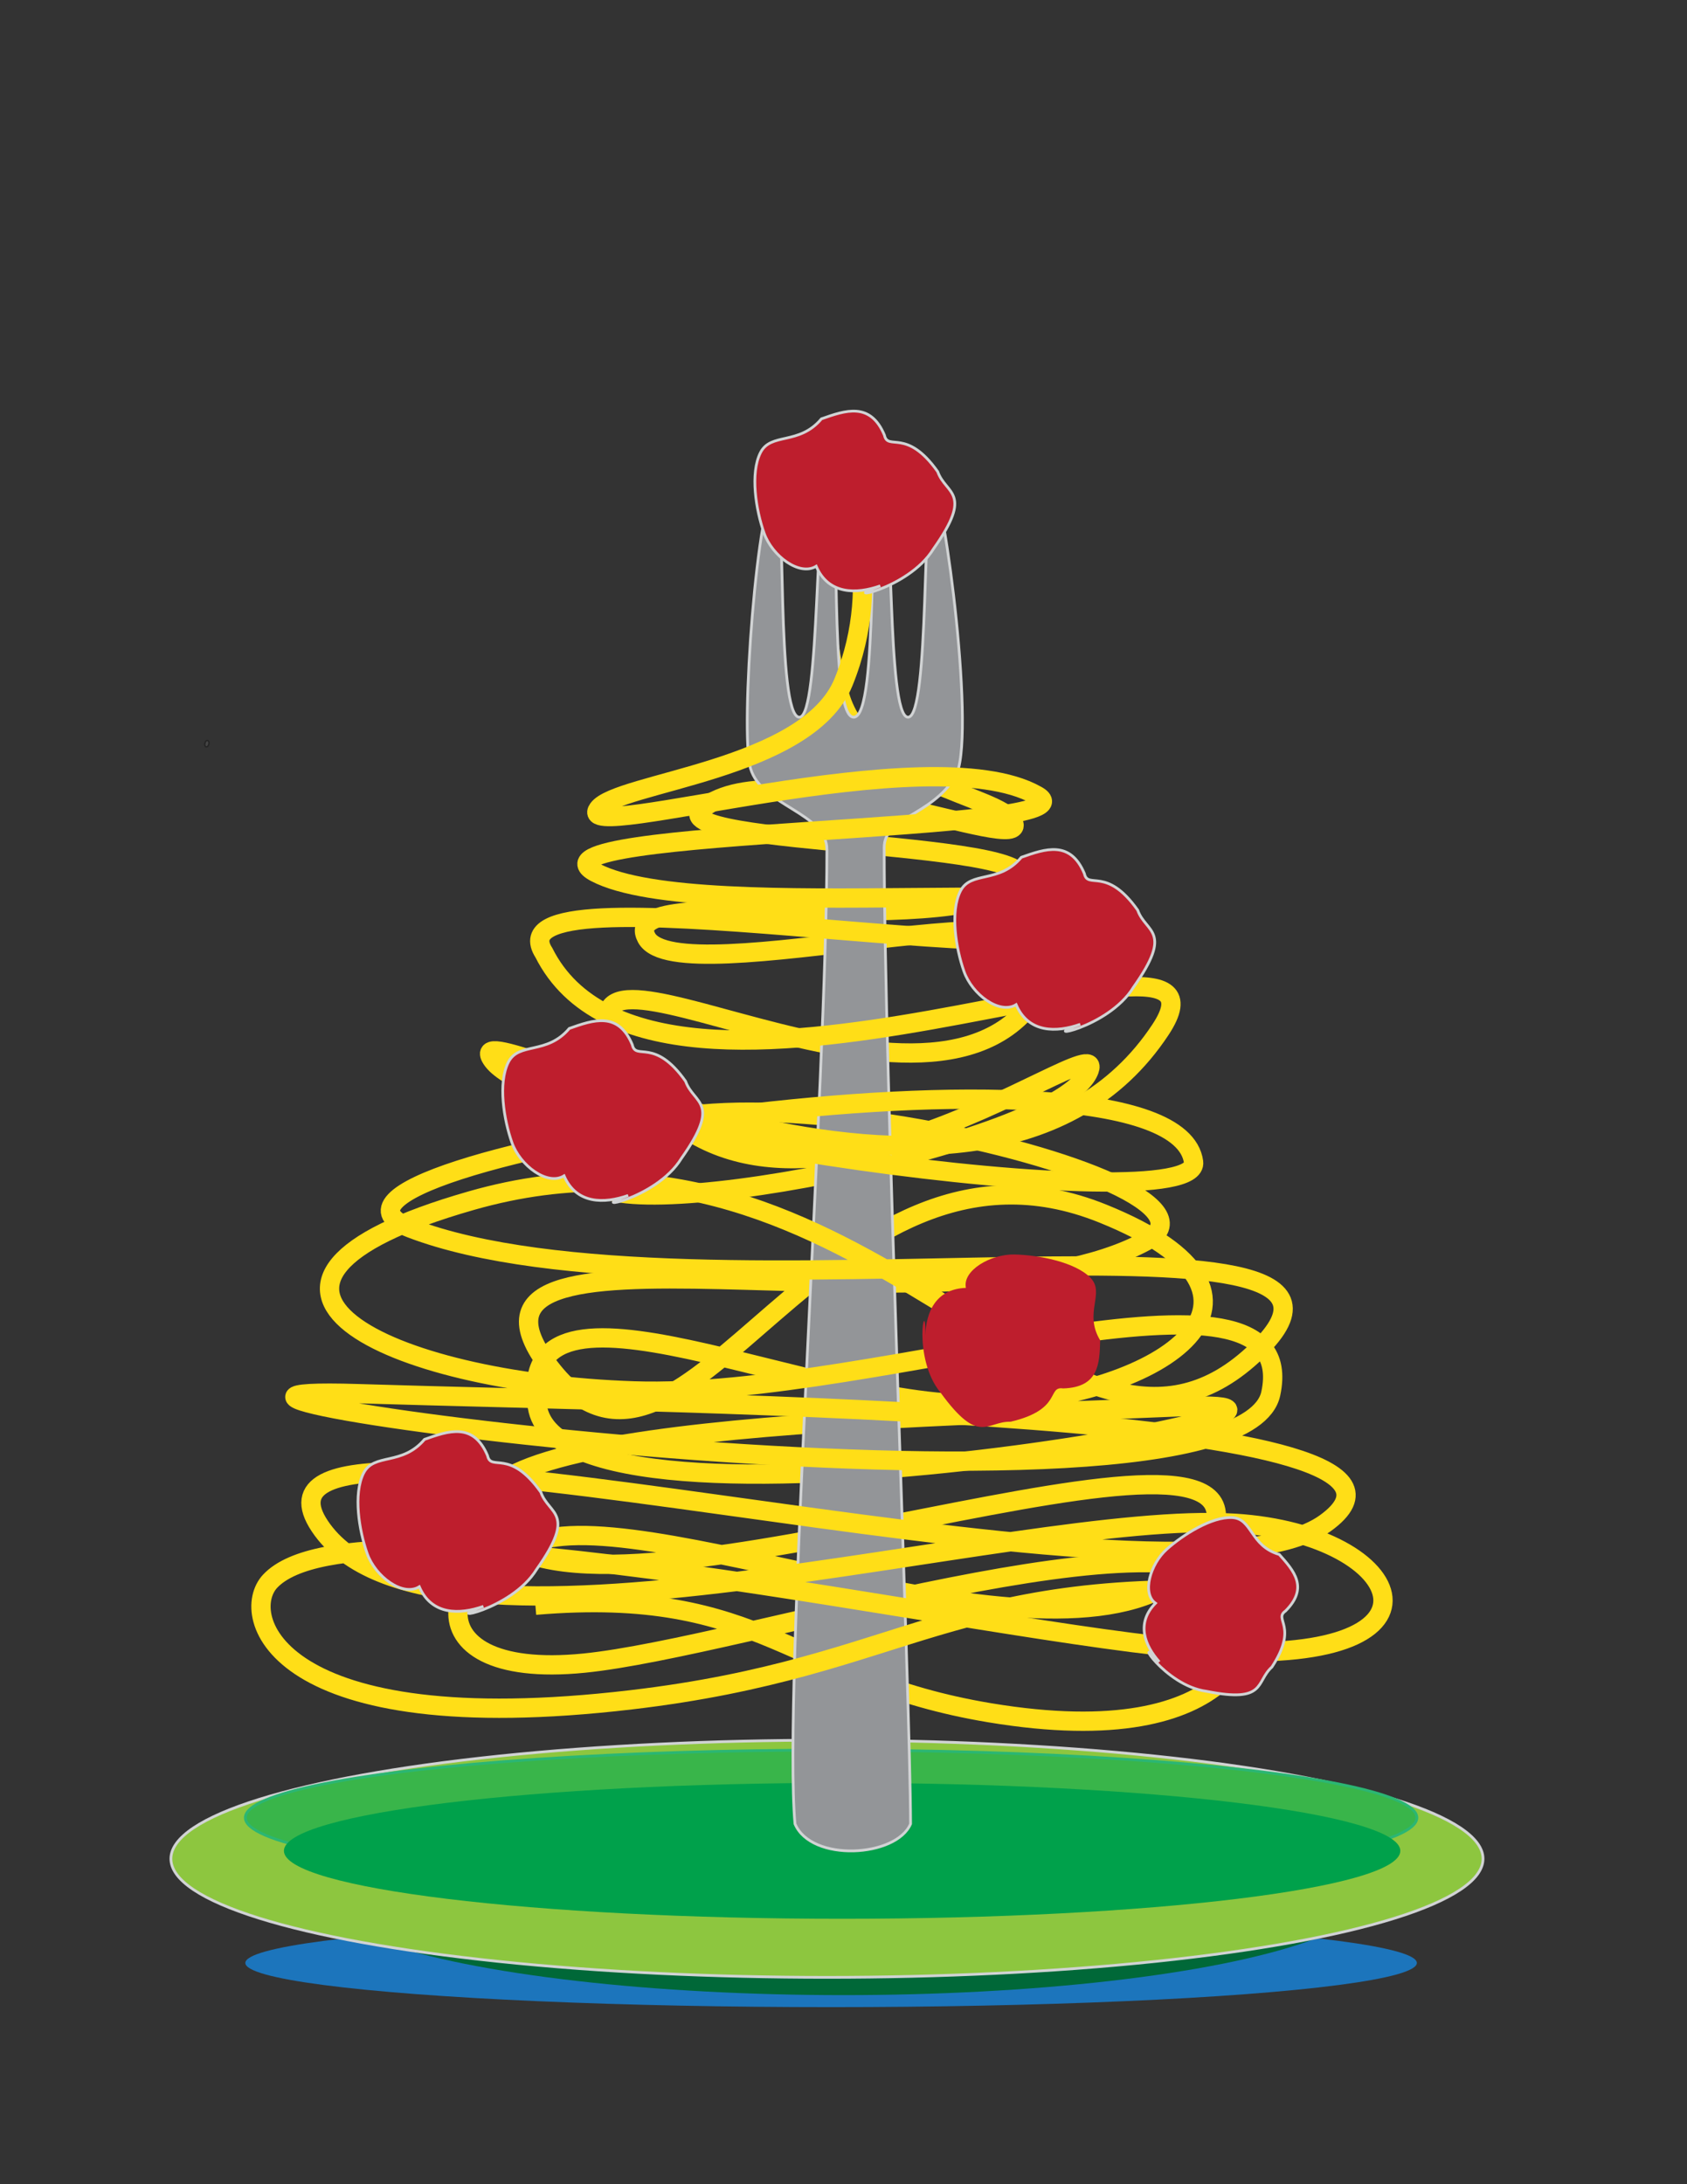
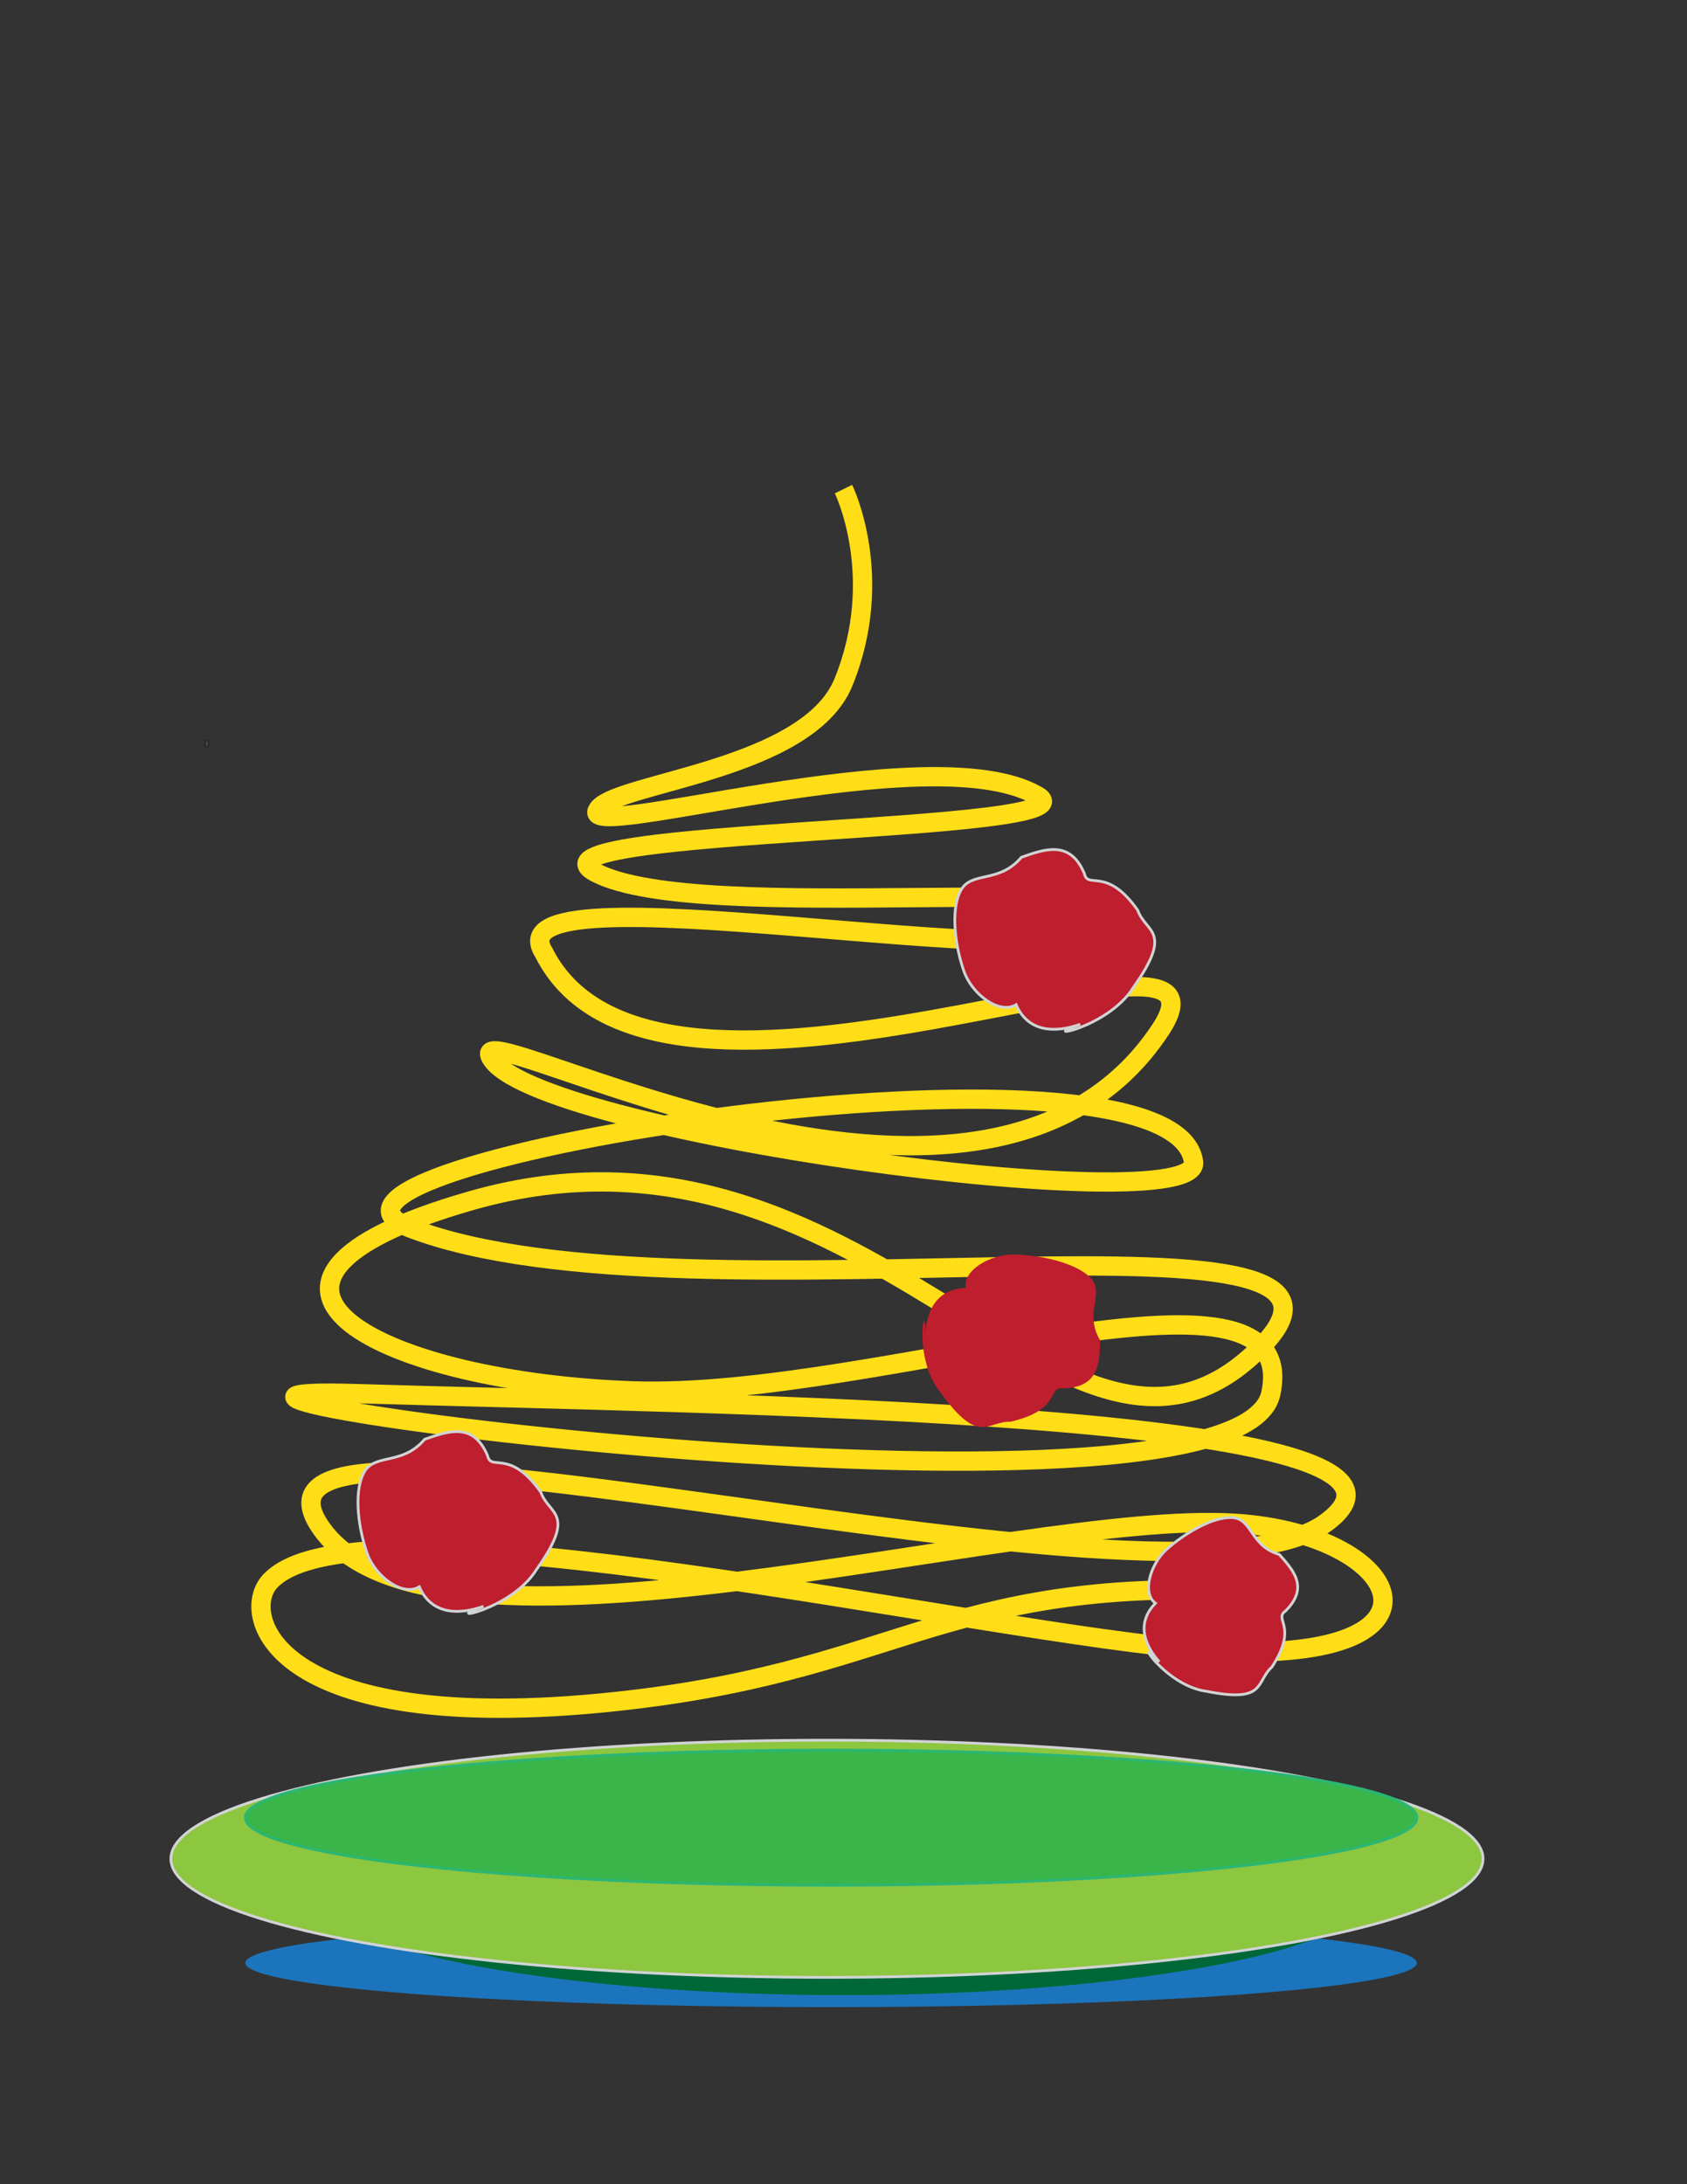
<svg xmlns="http://www.w3.org/2000/svg" version="1.1" id="Layer_1" x="0px" y="0px" width="612px" height="792px" viewBox="0 0 612 792" enable-background="new 0 0 612 792" xml:space="preserve">
  <rect x="0" y="0" width="612" height="792" fill="#333333" stroke="none" />
  <ellipse fill="#1C75BC" cx="301.5" cy="711.776" rx="212.5" ry="16.02" />
  <ellipse fill="#006838" cx="306" cy="684.961" rx="193.75" ry="38.479" />
  <ellipse fill="#8DC63F" stroke="#D1D3D4" cx="300" cy="674" rx="238" ry="43" />
  <ellipse fill="#39B54A" stroke="#2BB673" cx="301.5" cy="659.099" rx="212.5" ry="24.501" />
-   <path fill="none" stroke="#FFDE17" stroke-width="7" d="M304.587,182.045c0,0-11.007,31.7,0,70c9.196,32,58.085,36.306,62.962,46  c6.674,13.266-84.893-27-112.483-5c-18.394,14,135.239,11.578,113.19,28c-26.883,20.024-145.024-2-133.706,19  c11.319,21,162.004-23,146.933,10.104c-28.79,80.907-183.012-25.104-158.251,27.896c45.921,98.308,178.982-9.001,171.908,10.007  c-10.22,27.451-182.521,60.004-180.398,38.004c5.146-53.369,244.124,0.646,200.914,24c-72.159,39-267.599-17.654-215.046,47.266  c48.598,60.037,98.742-97.951,199.482-57.266c74.281,30,21.931,66-41.739,69c-63.119,2.975-172.127-56-163.42,1  c8.708,57,324.717-4,234.164,0s-288.458,6-248.134,47c40.323,41,286.336-59,258.038,1s-178.275-6-234.871-1  c-44.906,3.969-58.934,52.699,7.782,46c57.895-5.813,217.005-59.404,239.822-25c8.205,12.371-1.071,58.234-92.675,43  c-72.159-12-81.356-46-164.834-39" />
-   <path fill="#00A14B" d="M508,671.123c0,13.608-90.673,24.639-202.476,24.639c-111.847,0-202.524-11.03-202.524-24.639  c0-13.604,90.677-24.64,202.524-24.64C417.327,646.483,508,657.519,508,671.123z" />
  <path id="path3811" opacity="0.3" fill="#FFFFFF" fill-opacity="0.777" stroke="#010101" enable-background="new    " d="  M75.511,269.783c-0.121,0.501-0.428,0.858-0.685,0.796c-0.257-0.063-0.368-0.519-0.247-1.021c0.121-0.501,0.427-0.858,0.685-0.796  C75.521,268.825,75.632,269.282,75.511,269.783z" />
-   <path id="path3642" fill="#939598" stroke="#D1D3D4" d="M299.977,308.045c0,81.925-15.917,305.8-11.575,353.292  c5.911,13.979,36.791,12.157,41.934,0c-0.164-47.492-9.573-273.75-9.573-354.024c0-10.989,16.666-11.273,25.686-25.452  c8.05-12.66-4.166-104.504-7.829-104.504c-4.18,0-1.284,82.707-9.209,82.707c-7.993,0-4.8-81.906-9.854-82.707  c-5.057-0.801-0.5,82.707-9.854,82.707c-9.45,0-4.159-82.707-9.214-82.707c-5.056,0-2.785,82.707-10.496,82.707  c-8.49,0-4.777-82.707-8.568-82.707c-6.445,0-13.144,87.786-9.134,101.33c4.007,13.544,27.687,16.11,27.687,29.357H299.977z" />
  <path fill="none" stroke="#FFDE17" stroke-width="7" d="M306,177.35c0,0,15.559,31.7,0,70c-13,32-82.106,36.306-89,46  c-9.435,13.266,120-27,159-5c26,14-191.166,11.578-160,28c38,20.024,205-2,189,19s-229-23-207.695,10.104  C238,426.35,456,320.35,421,373.35c-64.913,98.297-253-9-243,10c14.446,27.447,258,60,255,38c-7.276-53.357-345.079,0.646-284,24  c102,39,378.261-17.654,303.976,47.266C384.28,552.651,313.399,394.664,171,435.35c-105,30-31,66,59,69  c89.22,2.975,243.309-56,231,1s-459-4-331,0s407.747,6,350.747,47S76,493.35,116,553.35s252-6,332-1  c63.477,3.968,83.304,52.699-11,46c-81.836-5.813-306.746-59.404-339-25c-11.598,12.371,1.515,58.233,131,43c102-12,115-46,233-39" />
-   <path fill="#BE1E2D" stroke="#D1D3D4" d="M340.18,171.038c2.951,8.36,13.143,7.24-1.529,27.977  c-9.309,15.162-36.104,19.352-19.289,13.418c-8.7,3.07-18.824,3.198-23.275-7.108c-6.021,3.708-15.962-3.691-18.913-12.053  s-5.081-21.62-1.314-29.111c3.768-7.491,13.921-2.537,22.132-12.284c8.7-3.07,17.745-6.261,22.854,5.912  C322.109,163.677,328.813,154.978,340.18,171.038z" />
-   <path fill="#BE1E2D" stroke="#D1D3D4" d="M248.717,392.076c2.951,8.36,13.143,7.24-1.529,27.977  c-9.309,15.162-36.104,19.352-19.289,13.418c-8.7,3.07-18.824,3.198-23.275-7.108c-6.021,3.708-15.963-3.691-18.912-12.053  c-2.951-8.361-5.082-21.62-1.314-29.111c3.768-7.491,13.921-2.537,22.133-12.284c8.699-3.07,17.744-6.261,22.854,5.912  C230.646,384.715,237.35,376.016,248.717,392.076z" />
  <path fill="#BE1E2D" stroke="#D1D3D4" d="M412.717,330.014c2.951,8.36,13.143,7.24-1.529,27.977  c-9.309,15.162-36.104,19.352-19.289,13.418c-8.7,3.07-18.824,3.198-23.275-7.108c-6.021,3.708-15.963-3.691-18.912-12.053  c-2.951-8.361-5.082-21.62-1.314-29.111c3.768-7.491,13.921-2.537,22.133-12.284c8.699-3.07,17.744-6.261,22.854,5.912  C394.646,322.652,401.35,313.953,412.717,330.014z" />
  <path fill="#BE1E2D" stroke="#D1D3D4" d="M196.201,541.076c2.951,8.36,13.143,7.24-1.529,27.977  c-9.309,15.162-36.104,19.352-19.289,13.418c-8.7,3.07-18.824,3.198-23.275-7.108c-6.021,3.708-15.963-3.691-18.912-12.053  c-2.951-8.361-5.082-21.62-1.314-29.11c3.768-7.491,13.921-2.537,22.133-12.285c8.699-3.069,17.744-6.261,22.854,5.912  C178.13,533.715,184.833,525.016,196.201,541.076z" />
  <path fill="#BE1E2D" stroke="#D1D3D4" d="M461.419,604.466c-6.009,5.377-1.886,13.168-23.68,8.822  c-15.489-2.039-27.36-22.078-17.171-10.688c-5.273-5.894-8.551-13.988-1.398-21.27c-4.963-3.511-1.941-14.162,4.069-19.539  c6.008-5.376,16.337-11.854,23.728-11.515c7.393,0.337,6.466,10.28,17.125,13.382c5.271,5.893,10.752,12.019,2.257,20.5  C461.861,587.291,471.177,589.557,461.419,604.466z" />
  <path fill="#BE1E2D" d="M366.629,515.523c-8.758-0.221-11.293,8.783-25.309-10.404c-10.747-12.825-5.229-36.901-5.638-20.717  c0.211-8.373,3.639-16.996,14.721-17.413c-1.315-6.311,9.002-12.329,17.759-12.104c8.759,0.22,21.755,2.731,27.354,8.364  c5.601,5.632-2.533,12.624,3.595,22.758c-0.212,8.372-0.433,17.078-13.467,17.444C379.759,502.604,385.447,511.12,366.629,515.523z" />
</svg>